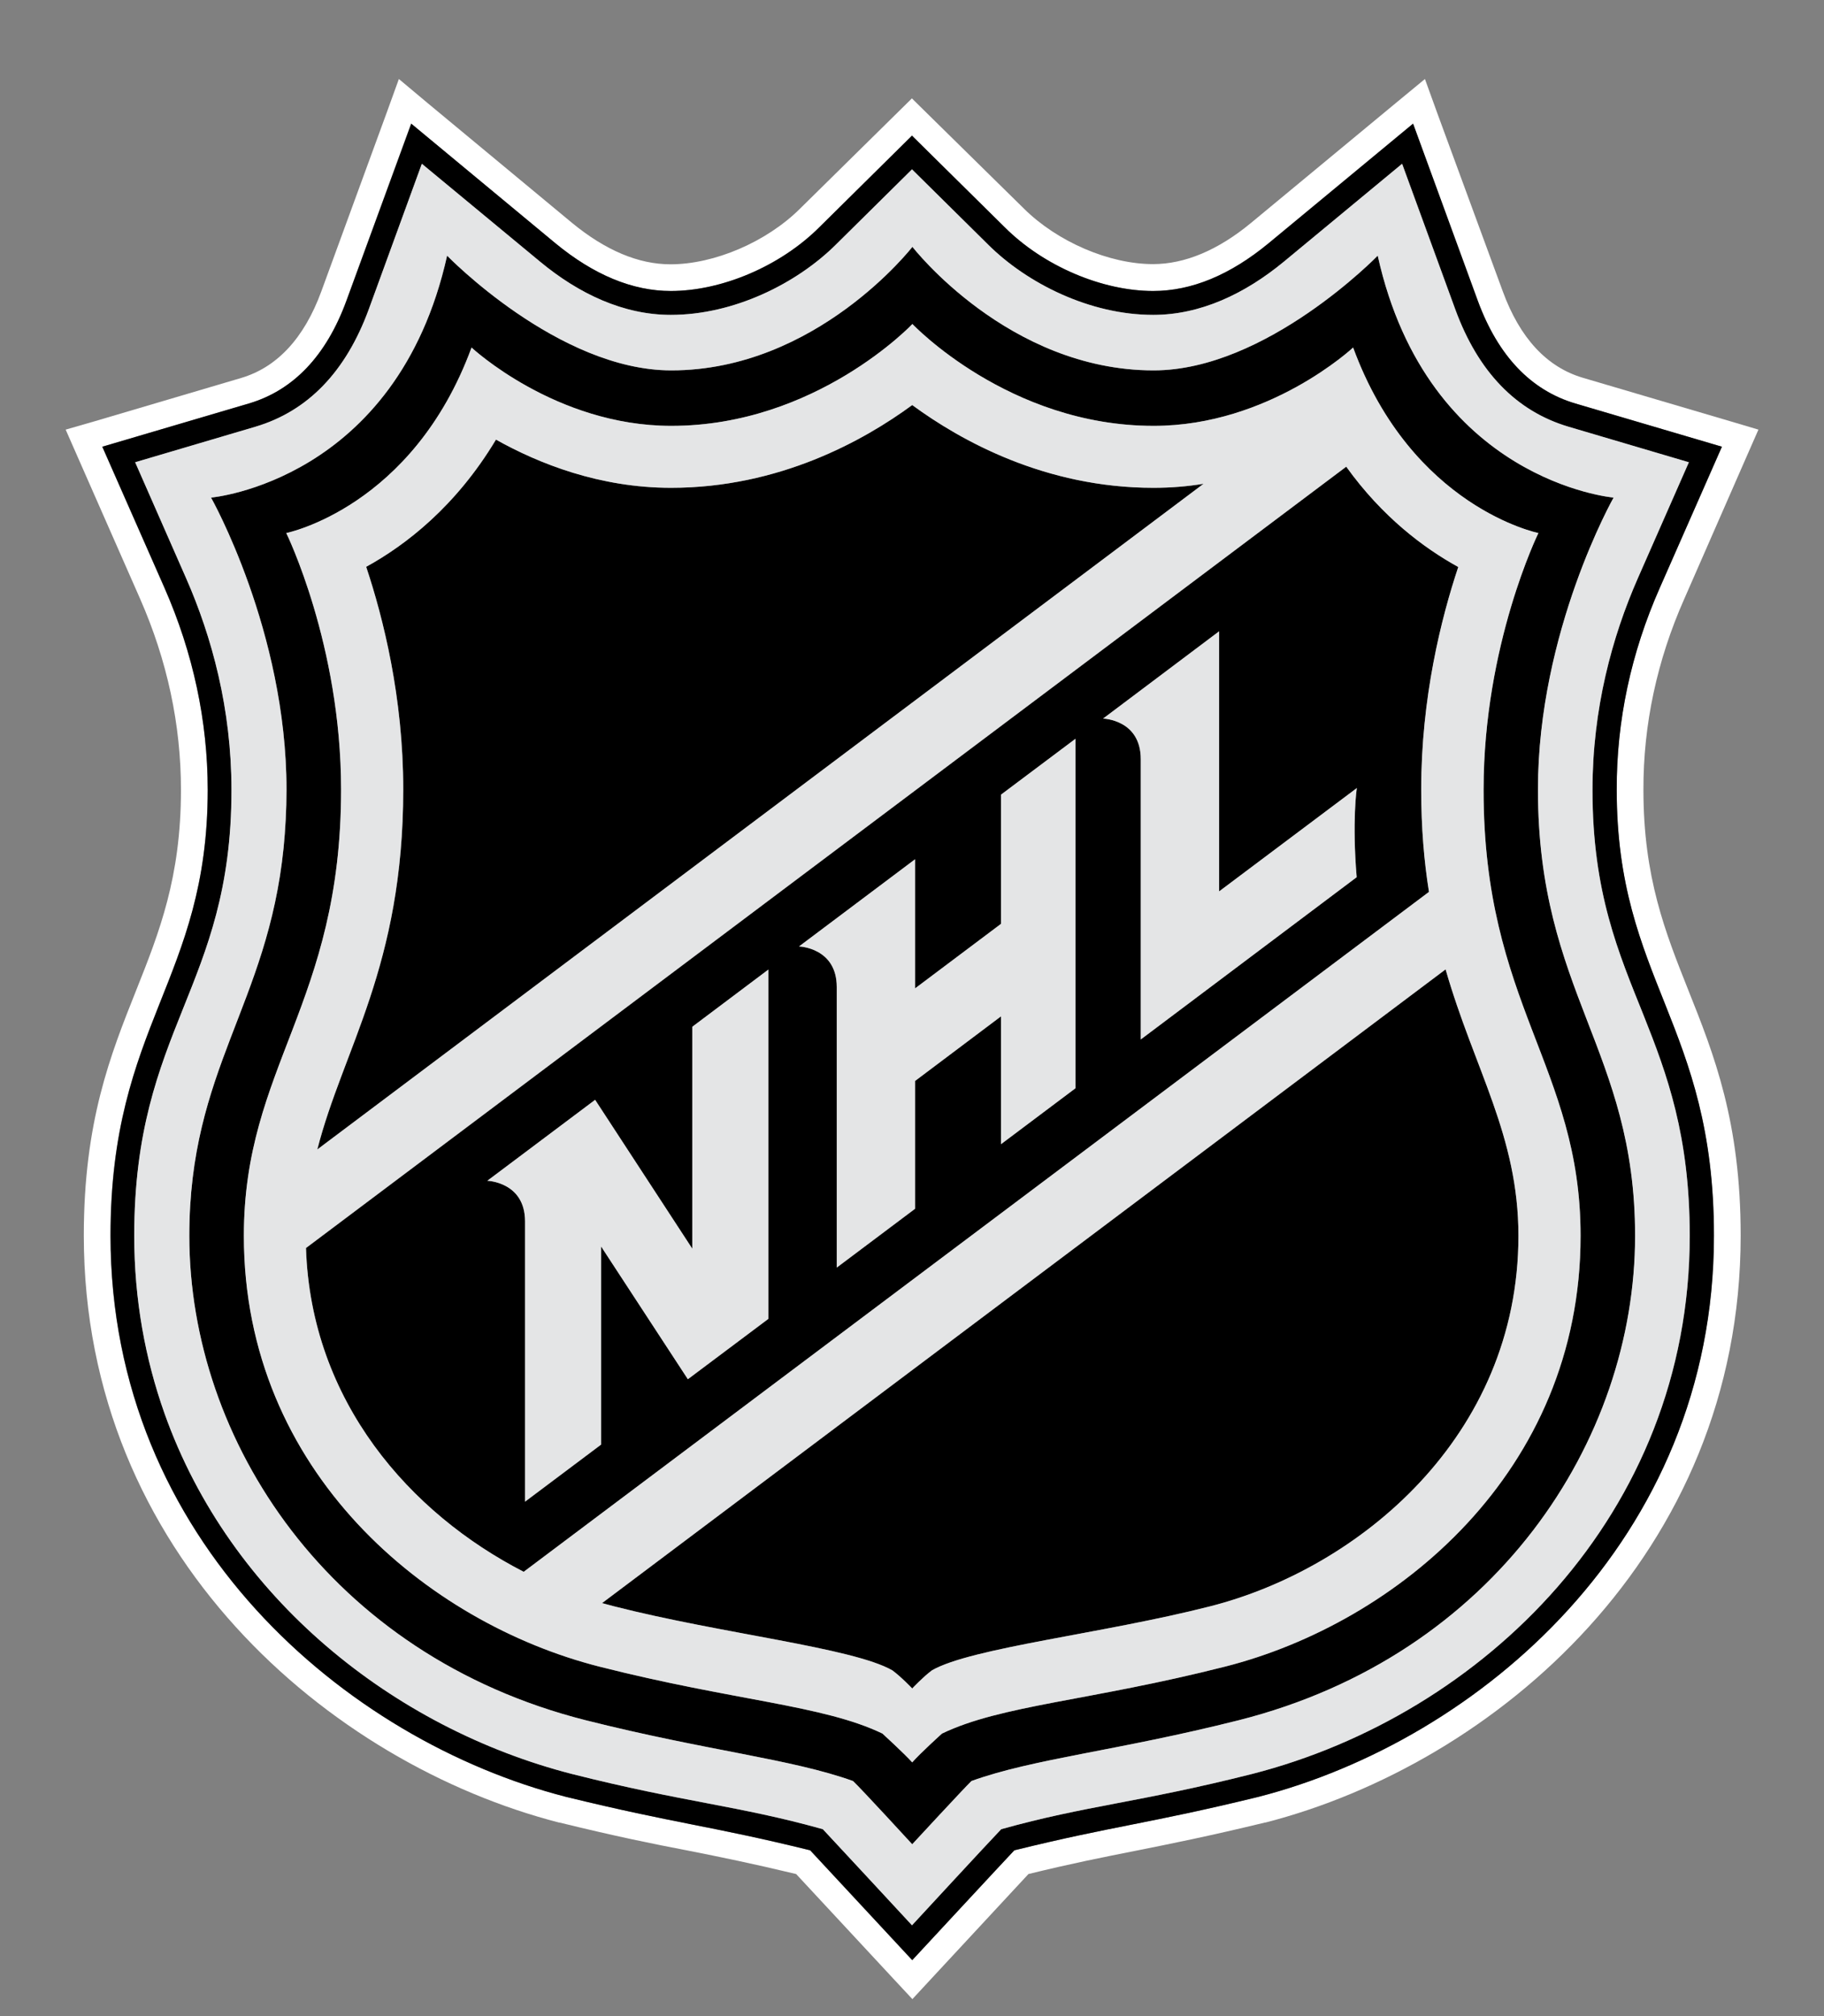
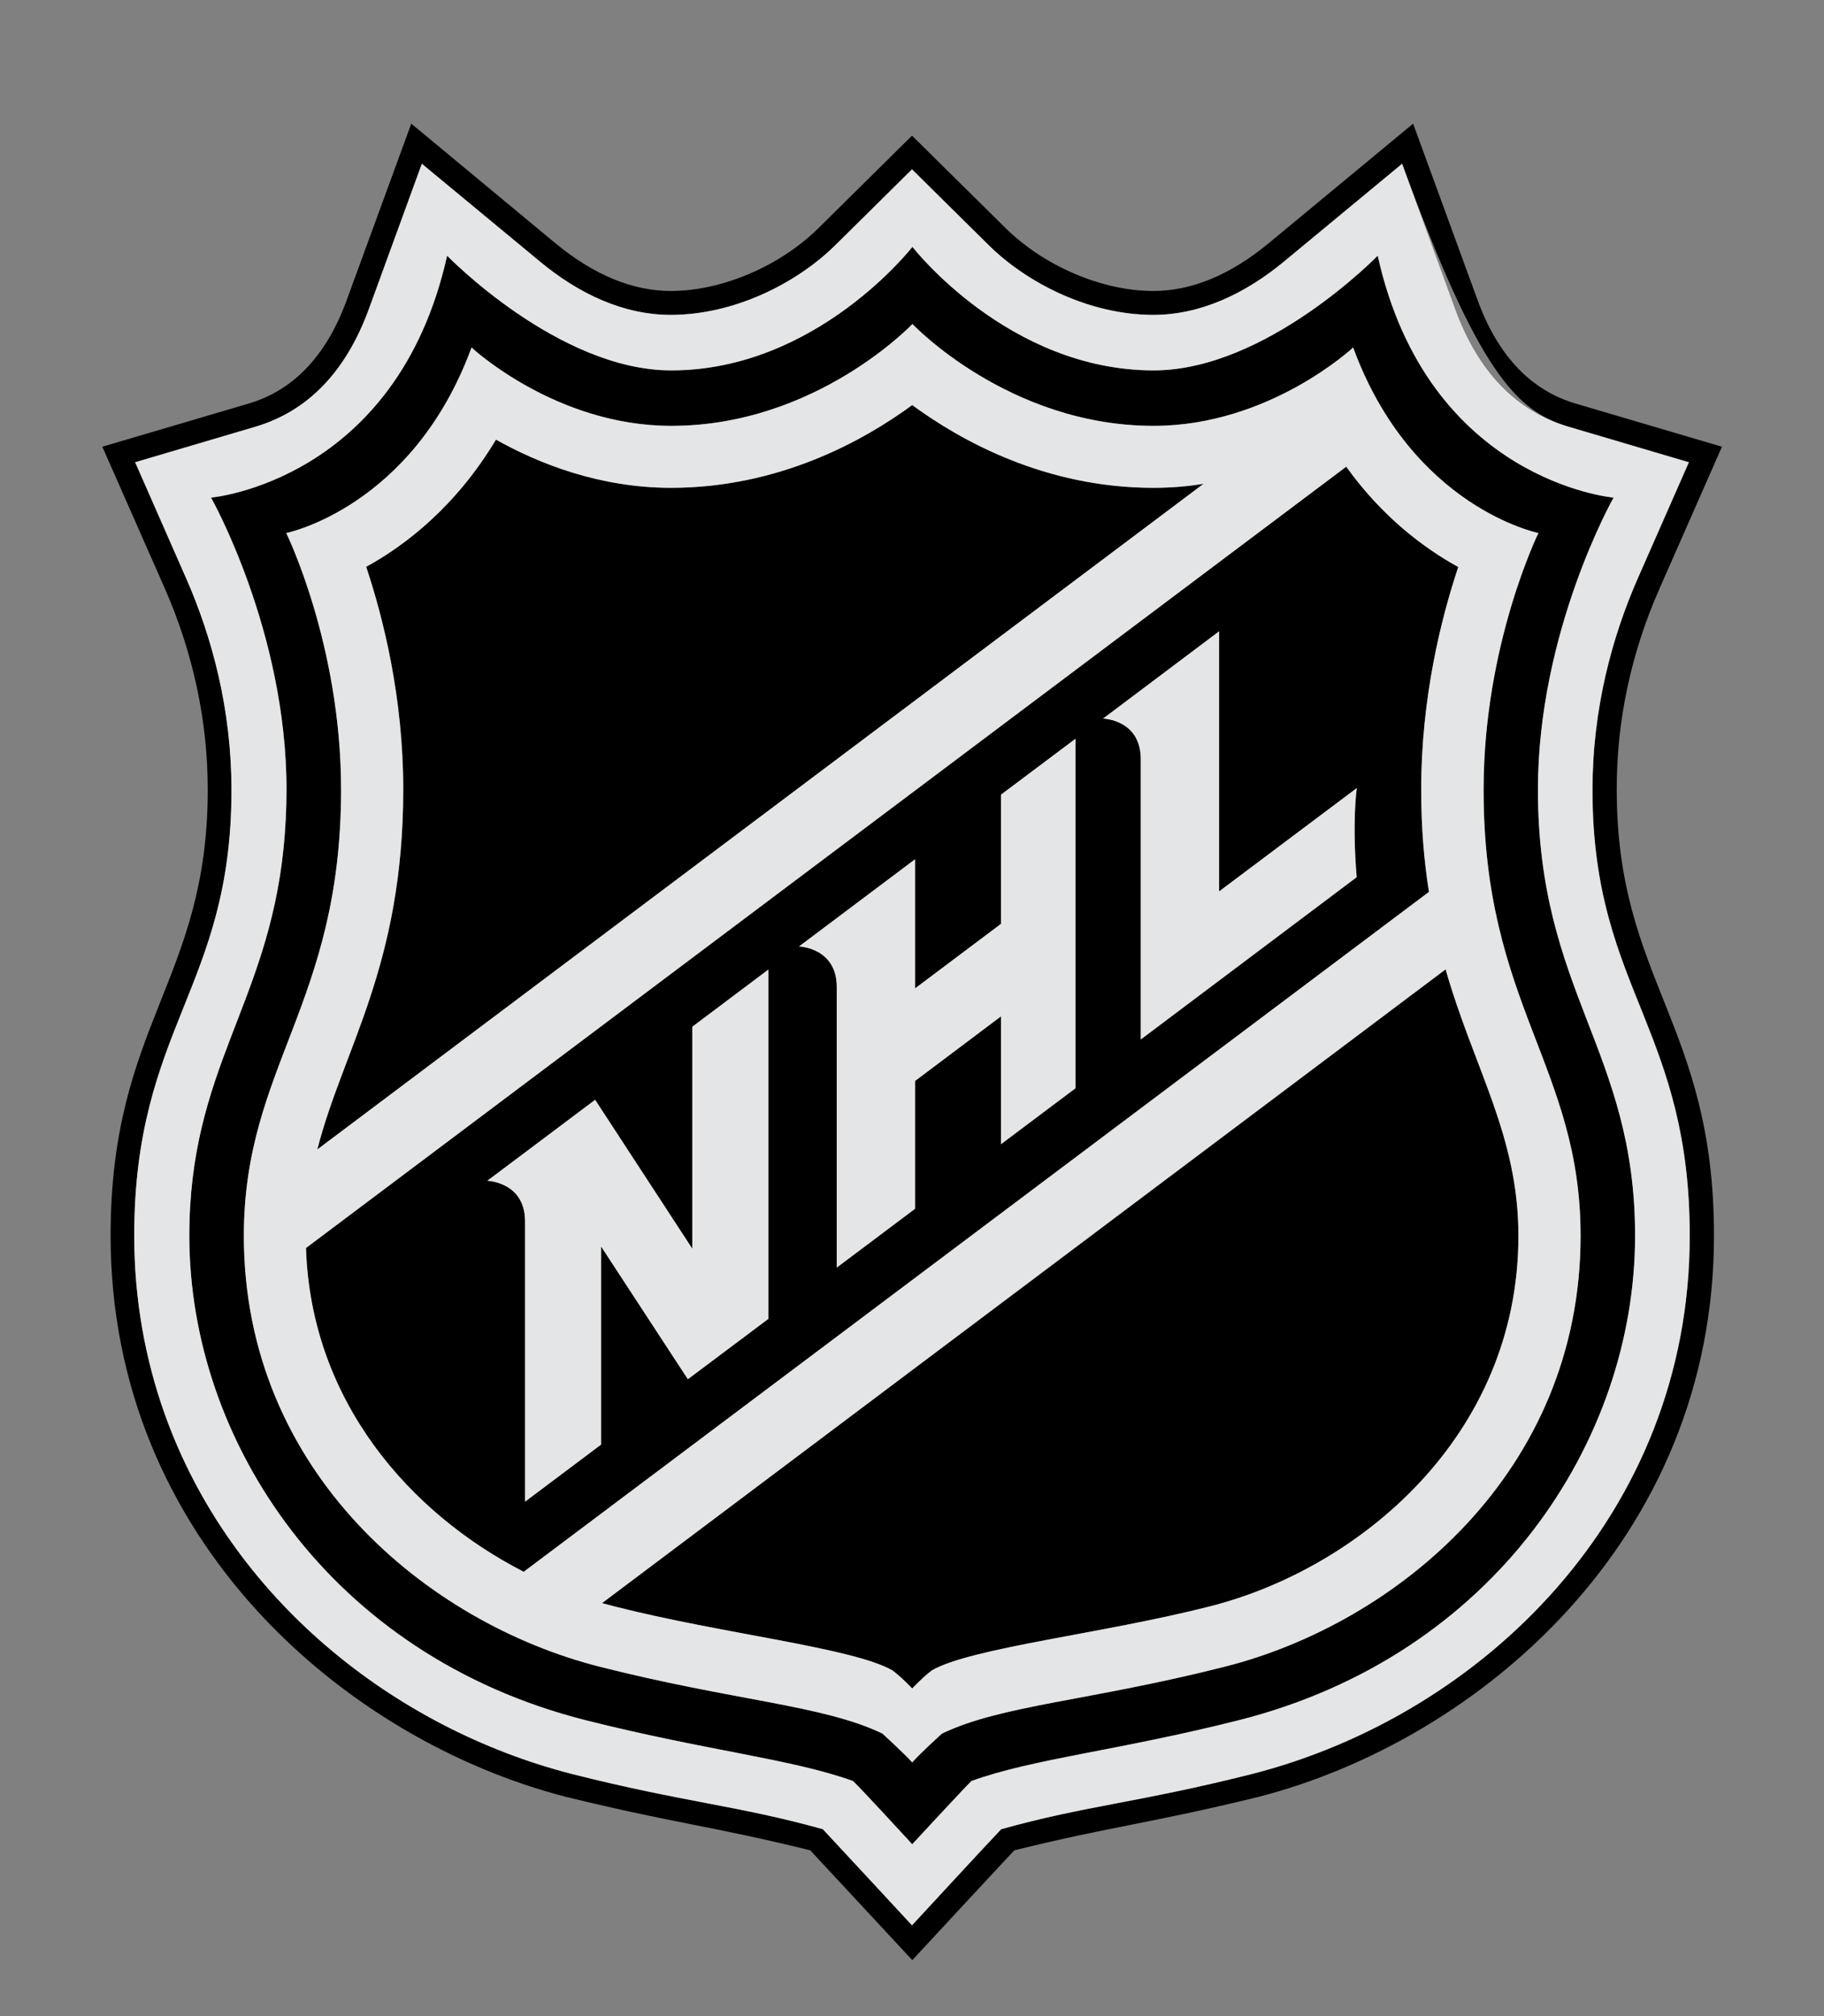
<svg xmlns="http://www.w3.org/2000/svg" width="19" height="21" viewBox="0 0 19 21" fill="none">
  <rect x="0" y="0" width="19" height="21" fill="#808080" stroke="none" />
  <g clip-path="url(#clip0_3941_15473)">
-     <path d="M18.19 4.764L18.317 4.475L18.014 4.385L16.488 3.935C16.112 3.824 15.832 3.521 15.654 3.035L14.977 1.193L14.843 0.823L14.54 1.073L13.035 2.319C12.689 2.606 12.342 2.751 12.011 2.751C11.554 2.751 11.013 2.518 10.664 2.171L9.693 1.216L9.499 1.025L9.305 1.216L8.334 2.173C7.985 2.52 7.442 2.753 6.984 2.753C6.651 2.753 6.307 2.608 5.958 2.321L4.456 1.075L4.155 0.823L4.021 1.193L3.346 3.038C3.168 3.523 2.886 3.826 2.512 3.937L0.986 4.388L0.684 4.475L0.811 4.764L1.458 6.234C1.742 6.879 1.885 7.549 1.885 8.227C1.885 9.14 1.659 9.711 1.419 10.314C1.15 10.989 0.873 11.684 0.873 12.87C0.873 16.196 3.439 18.371 5.824 18.984H5.826H5.829C6.42 19.129 6.802 19.206 7.172 19.277C7.509 19.344 7.83 19.409 8.293 19.52C8.517 19.76 9.263 20.565 9.3 20.604L9.504 20.823L9.707 20.604C9.716 20.595 10.488 19.763 10.713 19.52C11.175 19.407 11.496 19.344 11.834 19.277C12.203 19.203 12.585 19.127 13.176 18.984H13.179H13.181C15.566 18.371 18.132 16.196 18.132 12.87C18.132 11.684 17.855 10.986 17.586 10.312C17.346 9.708 17.119 9.14 17.119 8.227C17.117 7.547 17.261 6.877 17.545 6.237L18.19 4.764ZM16.84 8.227C16.84 10.212 17.852 10.663 17.852 12.87C17.852 16.048 15.393 18.128 13.109 18.715C11.956 18.997 11.607 19.016 10.565 19.273C10.479 19.363 9.501 20.417 9.501 20.417C9.501 20.417 8.524 19.365 8.438 19.273C7.396 19.016 7.047 18.997 5.893 18.715C3.607 18.128 1.15 16.048 1.15 12.87C1.15 10.665 2.163 10.212 2.163 8.227C2.163 7.51 2.01 6.801 1.712 6.123L1.065 4.653L2.59 4.203C3.055 4.066 3.397 3.706 3.607 3.133L4.282 1.288L5.785 2.534C6.185 2.864 6.589 3.031 6.987 3.031C7.518 3.031 8.126 2.772 8.531 2.37L9.499 1.413L10.467 2.37C10.872 2.772 11.48 3.031 12.011 3.031C12.411 3.031 12.813 2.864 13.213 2.534L14.718 1.288L15.393 3.133C15.603 3.706 15.945 4.066 16.41 4.203L17.935 4.653L17.288 6.123C16.988 6.803 16.837 7.51 16.84 8.227Z" fill="white" />
-     <path d="M17.29 6.123L17.937 4.653L16.411 4.203C15.947 4.066 15.605 3.706 15.394 3.133L14.72 1.288L13.215 2.534C12.815 2.864 12.413 3.031 12.013 3.031C11.481 3.031 10.873 2.772 10.469 2.37L9.5 1.413L8.532 2.37C8.128 2.772 7.52 3.031 6.988 3.031C6.59 3.031 6.186 2.864 5.786 2.534L4.284 1.288L3.609 3.133C3.399 3.706 3.056 4.066 2.592 4.203L1.066 4.653L1.714 6.123C2.012 6.801 2.164 7.51 2.164 8.227C2.164 10.212 1.152 10.665 1.152 12.87C1.152 16.048 3.609 18.128 5.895 18.716C7.048 18.998 7.397 19.016 8.44 19.273C8.525 19.365 9.503 20.417 9.503 20.417C9.503 20.417 10.48 19.363 10.566 19.273C11.608 19.016 11.957 18.998 13.111 18.716C15.394 18.128 17.854 16.048 17.854 12.87C17.854 10.663 16.841 10.212 16.841 8.227C16.839 7.51 16.989 6.803 17.29 6.123ZM17.123 10.58C17.366 11.19 17.602 11.828 17.602 12.873C17.602 15.775 15.441 17.863 13.046 18.477C11.863 18.776 11.313 18.806 10.43 19.053C10.314 19.173 9.5 20.054 9.5 20.054C9.5 20.054 8.685 19.173 8.571 19.053C7.688 18.806 7.138 18.776 5.955 18.477C4.106 18.001 2.398 16.649 1.714 14.722C1.512 14.153 1.399 13.534 1.399 12.873C1.399 10.704 2.412 10.293 2.412 8.229C2.412 7.383 2.208 6.634 1.94 6.024L1.408 4.815L2.661 4.445C3.207 4.284 3.604 3.872 3.842 3.22L4.395 1.706L5.627 2.726C6.031 3.061 6.496 3.28 6.988 3.28C7.647 3.28 8.301 2.952 8.708 2.548L9.5 1.764L10.293 2.548C10.7 2.952 11.354 3.28 12.013 3.28C12.505 3.28 12.967 3.061 13.374 2.726L14.606 1.706L15.159 3.22C15.397 3.872 15.794 4.284 16.34 4.445L17.593 4.815L17.061 6.024C16.793 6.634 16.589 7.383 16.589 8.229C16.589 9.299 16.86 9.923 17.123 10.58ZM16.809 5.183C16.809 5.183 14.874 5.014 14.352 2.663C14.352 2.663 13.192 3.858 12.018 3.858C10.501 3.858 9.505 2.571 9.505 2.571C9.505 2.571 8.507 3.858 6.993 3.858C5.816 3.858 4.658 2.663 4.658 2.663C4.134 5.014 2.199 5.183 2.199 5.183C2.199 5.183 2.985 6.574 2.985 8.224C2.985 8.442 2.973 8.64 2.955 8.828C2.788 10.473 1.972 11.134 1.972 12.873C1.972 15.004 3.433 17.243 6.101 17.918C7.367 18.237 8.243 18.32 8.886 18.552C8.969 18.628 9.503 19.21 9.503 19.21C9.503 19.21 10.039 18.63 10.12 18.552C10.765 18.318 11.639 18.237 12.905 17.918C15.572 17.243 17.033 15.006 17.033 12.873C17.033 10.936 16.021 10.337 16.021 8.224C16.021 6.574 16.809 5.183 16.809 5.183ZM16.465 12.873C16.465 15.336 14.544 16.906 12.764 17.359C11.354 17.717 10.432 17.759 9.813 18.057C9.813 18.057 9.586 18.262 9.503 18.357C9.417 18.262 9.193 18.057 9.193 18.057C8.574 17.759 7.651 17.717 6.241 17.359C4.462 16.906 2.541 15.339 2.541 12.873C2.541 11.109 3.553 10.462 3.553 8.224C3.553 6.715 2.982 5.553 2.982 5.553C2.982 5.553 4.3 5.287 4.912 3.62C4.912 3.62 5.786 4.436 6.993 4.436C8.502 4.436 9.505 3.375 9.505 3.375C9.505 3.375 10.508 4.436 12.018 4.436C13.224 4.436 14.095 3.62 14.095 3.62C14.708 5.287 16.025 5.553 16.025 5.553C16.025 5.553 15.454 6.715 15.454 8.224C15.452 10.462 16.465 11.109 16.465 12.873ZM14.805 8.224C14.805 7.268 15.013 6.44 15.191 5.906C14.835 5.71 14.4 5.386 14.024 4.861L3.188 13C3.239 14.599 4.275 15.766 5.456 16.372L14.886 9.29C14.835 8.973 14.805 8.622 14.805 8.224ZM8.005 13.737L7.166 14.366L6.262 12.983V15.047L5.47 15.642V12.722C5.47 12.311 5.077 12.299 5.077 12.299L6.2 11.456L7.212 13.007V10.695L8.005 10.099V13.737ZM11.204 11.335L10.427 11.918V10.587L9.533 11.259V12.591L8.717 13.203V10.281C8.717 9.87 8.324 9.859 8.324 9.859L9.533 8.95V10.295L10.427 9.623V8.278L11.204 7.695V11.335ZM14.132 9.137L11.883 10.827V7.908C11.883 7.494 11.491 7.485 11.491 7.485L12.699 6.576V9.285L14.135 8.208C14.132 8.208 14.084 8.555 14.132 9.137ZM12.538 5.039L3.306 11.973C3.572 10.929 4.201 10.066 4.201 8.222C4.201 7.265 3.993 6.438 3.815 5.904C4.228 5.677 4.751 5.273 5.167 4.579C5.613 4.829 6.246 5.081 6.99 5.081C8.118 5.081 8.999 4.589 9.503 4.219C10.007 4.589 10.887 5.081 12.015 5.081C12.195 5.081 12.369 5.067 12.538 5.039ZM15.059 10.097C15.36 11.144 15.817 11.83 15.817 12.873C15.817 14.964 14.153 16.34 12.605 16.732C11.488 17.017 10.122 17.162 9.709 17.398C9.616 17.467 9.503 17.588 9.503 17.588C9.503 17.588 9.387 17.465 9.295 17.398C8.881 17.162 7.515 17.017 6.399 16.732C6.357 16.721 6.313 16.709 6.272 16.698L15.059 10.097Z" fill="black" />
+     <path d="M17.29 6.123L17.937 4.653L16.411 4.203C15.947 4.066 15.605 3.706 15.394 3.133L14.72 1.288L13.215 2.534C12.815 2.864 12.413 3.031 12.013 3.031C11.481 3.031 10.873 2.772 10.469 2.37L9.5 1.413L8.532 2.37C8.128 2.772 7.52 3.031 6.988 3.031C6.59 3.031 6.186 2.864 5.786 2.534L4.284 1.288L3.609 3.133C3.399 3.706 3.056 4.066 2.592 4.203L1.066 4.653L1.714 6.123C2.012 6.801 2.164 7.51 2.164 8.227C2.164 10.212 1.152 10.665 1.152 12.87C1.152 16.048 3.609 18.128 5.895 18.716C7.048 18.998 7.397 19.016 8.44 19.273C8.525 19.365 9.503 20.417 9.503 20.417C9.503 20.417 10.48 19.363 10.566 19.273C11.608 19.016 11.957 18.998 13.111 18.716C15.394 18.128 17.854 16.048 17.854 12.87C17.854 10.663 16.841 10.212 16.841 8.227C16.839 7.51 16.989 6.803 17.29 6.123ZM17.123 10.58C17.366 11.19 17.602 11.828 17.602 12.873C17.602 15.775 15.441 17.863 13.046 18.477C11.863 18.776 11.313 18.806 10.43 19.053C10.314 19.173 9.5 20.054 9.5 20.054C9.5 20.054 8.685 19.173 8.571 19.053C7.688 18.806 7.138 18.776 5.955 18.477C4.106 18.001 2.398 16.649 1.714 14.722C1.512 14.153 1.399 13.534 1.399 12.873C1.399 10.704 2.412 10.293 2.412 8.229C2.412 7.383 2.208 6.634 1.94 6.024L1.408 4.815L2.661 4.445C3.207 4.284 3.604 3.872 3.842 3.22L4.395 1.706L5.627 2.726C6.031 3.061 6.496 3.28 6.988 3.28C7.647 3.28 8.301 2.952 8.708 2.548L9.5 1.764L10.293 2.548C10.7 2.952 11.354 3.28 12.013 3.28C12.505 3.28 12.967 3.061 13.374 2.726L14.606 1.706C15.397 3.872 15.794 4.284 16.34 4.445L17.593 4.815L17.061 6.024C16.793 6.634 16.589 7.383 16.589 8.229C16.589 9.299 16.86 9.923 17.123 10.58ZM16.809 5.183C16.809 5.183 14.874 5.014 14.352 2.663C14.352 2.663 13.192 3.858 12.018 3.858C10.501 3.858 9.505 2.571 9.505 2.571C9.505 2.571 8.507 3.858 6.993 3.858C5.816 3.858 4.658 2.663 4.658 2.663C4.134 5.014 2.199 5.183 2.199 5.183C2.199 5.183 2.985 6.574 2.985 8.224C2.985 8.442 2.973 8.64 2.955 8.828C2.788 10.473 1.972 11.134 1.972 12.873C1.972 15.004 3.433 17.243 6.101 17.918C7.367 18.237 8.243 18.32 8.886 18.552C8.969 18.628 9.503 19.21 9.503 19.21C9.503 19.21 10.039 18.63 10.12 18.552C10.765 18.318 11.639 18.237 12.905 17.918C15.572 17.243 17.033 15.006 17.033 12.873C17.033 10.936 16.021 10.337 16.021 8.224C16.021 6.574 16.809 5.183 16.809 5.183ZM16.465 12.873C16.465 15.336 14.544 16.906 12.764 17.359C11.354 17.717 10.432 17.759 9.813 18.057C9.813 18.057 9.586 18.262 9.503 18.357C9.417 18.262 9.193 18.057 9.193 18.057C8.574 17.759 7.651 17.717 6.241 17.359C4.462 16.906 2.541 15.339 2.541 12.873C2.541 11.109 3.553 10.462 3.553 8.224C3.553 6.715 2.982 5.553 2.982 5.553C2.982 5.553 4.3 5.287 4.912 3.62C4.912 3.62 5.786 4.436 6.993 4.436C8.502 4.436 9.505 3.375 9.505 3.375C9.505 3.375 10.508 4.436 12.018 4.436C13.224 4.436 14.095 3.62 14.095 3.62C14.708 5.287 16.025 5.553 16.025 5.553C16.025 5.553 15.454 6.715 15.454 8.224C15.452 10.462 16.465 11.109 16.465 12.873ZM14.805 8.224C14.805 7.268 15.013 6.44 15.191 5.906C14.835 5.71 14.4 5.386 14.024 4.861L3.188 13C3.239 14.599 4.275 15.766 5.456 16.372L14.886 9.29C14.835 8.973 14.805 8.622 14.805 8.224ZM8.005 13.737L7.166 14.366L6.262 12.983V15.047L5.47 15.642V12.722C5.47 12.311 5.077 12.299 5.077 12.299L6.2 11.456L7.212 13.007V10.695L8.005 10.099V13.737ZM11.204 11.335L10.427 11.918V10.587L9.533 11.259V12.591L8.717 13.203V10.281C8.717 9.87 8.324 9.859 8.324 9.859L9.533 8.95V10.295L10.427 9.623V8.278L11.204 7.695V11.335ZM14.132 9.137L11.883 10.827V7.908C11.883 7.494 11.491 7.485 11.491 7.485L12.699 6.576V9.285L14.135 8.208C14.132 8.208 14.084 8.555 14.132 9.137ZM12.538 5.039L3.306 11.973C3.572 10.929 4.201 10.066 4.201 8.222C4.201 7.265 3.993 6.438 3.815 5.904C4.228 5.677 4.751 5.273 5.167 4.579C5.613 4.829 6.246 5.081 6.99 5.081C8.118 5.081 8.999 4.589 9.503 4.219C10.007 4.589 10.887 5.081 12.015 5.081C12.195 5.081 12.369 5.067 12.538 5.039ZM15.059 10.097C15.36 11.144 15.817 11.83 15.817 12.873C15.817 14.964 14.153 16.34 12.605 16.732C11.488 17.017 10.122 17.162 9.709 17.398C9.616 17.467 9.503 17.588 9.503 17.588C9.503 17.588 9.387 17.465 9.295 17.398C8.881 17.162 7.515 17.017 6.399 16.732C6.357 16.721 6.313 16.709 6.272 16.698L15.059 10.097Z" fill="black" />
    <path d="M17.122 10.579C16.859 9.923 16.588 9.299 16.588 8.229C16.588 7.383 16.792 6.634 17.06 6.024L17.592 4.815L16.339 4.445C15.793 4.283 15.396 3.872 15.158 3.22L14.605 1.706L13.373 2.726C12.967 3.061 12.504 3.28 12.012 3.28C11.353 3.28 10.699 2.952 10.293 2.548L9.5 1.764L8.707 2.548C8.3 2.952 7.646 3.28 6.987 3.28C6.495 3.28 6.03 3.061 5.626 2.726L4.394 1.706L3.842 3.22C3.603 3.872 3.206 4.283 2.66 4.445L1.408 4.815L1.939 6.024C2.207 6.634 2.411 7.383 2.411 8.229C2.411 10.293 1.398 10.704 1.398 12.872C1.398 13.533 1.512 14.153 1.713 14.721C2.397 16.649 4.105 18.001 5.954 18.477C7.137 18.776 7.688 18.806 8.571 19.053C8.684 19.173 9.5 20.054 9.5 20.054C9.5 20.054 10.313 19.173 10.429 19.053C11.312 18.806 11.862 18.776 13.045 18.477C15.44 17.863 17.601 15.775 17.601 12.872C17.601 11.828 17.365 11.19 17.122 10.579ZM12.904 17.918C11.638 18.237 10.764 18.318 10.119 18.551C10.038 18.63 9.502 19.21 9.502 19.21C9.502 19.21 8.968 18.628 8.885 18.551C8.242 18.32 7.366 18.237 6.1 17.918C3.432 17.243 1.972 15.003 1.972 12.872C1.972 11.134 2.788 10.473 2.954 8.828C2.972 8.64 2.984 8.442 2.984 8.224C2.984 6.574 2.198 5.183 2.198 5.183C2.198 5.183 4.133 5.014 4.657 2.663C4.657 2.663 5.815 3.858 6.992 3.858C8.506 3.858 9.504 2.571 9.504 2.571C9.504 2.571 10.501 3.858 12.017 3.858C13.191 3.858 14.351 2.663 14.351 2.663C14.873 5.014 16.808 5.183 16.808 5.183C16.808 5.183 16.02 6.574 16.02 8.224C16.02 10.337 17.032 10.935 17.032 12.872C17.032 15.006 15.572 17.243 12.904 17.918ZM7.211 10.695L8.004 10.099V13.737L7.165 14.366L6.261 12.983V15.047L5.469 15.641V12.722C5.469 12.311 5.076 12.299 5.076 12.299L6.199 11.456L7.211 13.006V10.695ZM16.025 5.552C16.025 5.552 14.707 5.287 14.095 3.62C14.095 3.62 13.223 4.436 12.017 4.436C10.507 4.436 9.504 3.375 9.504 3.375C9.504 3.375 8.501 4.436 6.992 4.436C5.785 4.436 4.912 3.62 4.912 3.62C4.299 5.287 2.982 5.552 2.982 5.552C2.982 5.552 3.553 6.715 3.553 8.224C3.553 10.462 2.54 11.109 2.54 12.872C2.54 15.339 4.461 16.906 6.241 17.359C7.651 17.717 8.573 17.759 9.192 18.057C9.192 18.057 9.416 18.262 9.502 18.357C9.585 18.262 9.812 18.057 9.812 18.057C10.431 17.759 11.353 17.717 12.763 17.359C14.543 16.906 16.464 15.336 16.464 12.872C16.464 11.109 15.451 10.462 15.454 8.224C15.454 6.715 16.025 5.552 16.025 5.552ZM4.2 8.222C4.2 7.265 3.992 6.438 3.814 5.904C4.228 5.677 4.75 5.273 5.166 4.579C5.612 4.829 6.245 5.081 6.99 5.081C8.117 5.081 8.998 4.589 9.502 4.219C10.006 4.589 10.886 5.081 12.014 5.081C12.195 5.081 12.368 5.067 12.537 5.039L3.305 11.973C3.571 10.928 4.2 10.066 4.2 8.222ZM5.455 16.372C4.274 15.766 3.238 14.599 3.187 12.999L14.023 4.861C14.4 5.386 14.834 5.71 15.19 5.906C15.012 6.44 14.804 7.267 14.804 8.224C14.804 8.622 14.834 8.973 14.885 9.29L5.455 16.372ZM15.817 12.872C15.817 14.964 14.152 16.339 12.604 16.732C11.487 17.017 10.121 17.162 9.708 17.398C9.615 17.467 9.502 17.587 9.502 17.587C9.502 17.587 9.386 17.465 9.294 17.398C8.88 17.162 7.514 17.017 6.398 16.732C6.356 16.721 6.312 16.709 6.271 16.698L15.058 10.097C15.359 11.143 15.817 11.83 15.817 12.872ZM10.427 8.277L11.203 7.695V11.335L10.427 11.918V10.586L9.532 11.259V12.59L8.716 13.203V10.281C8.716 9.87 8.323 9.858 8.323 9.858L9.532 8.95V10.295L10.427 9.623V8.277ZM14.134 8.208C14.132 8.208 14.083 8.555 14.132 9.137L11.883 10.827V7.908C11.883 7.494 11.49 7.485 11.49 7.485L12.699 6.576V9.285L14.134 8.208Z" fill="#E4E5E6" />
  </g>
  <defs>
    <clipPath id="clip0_3941_15473">
      <rect width="17.633" height="20" fill="white" transform="translate(0.684 0.823)" />
    </clipPath>
  </defs>
</svg>